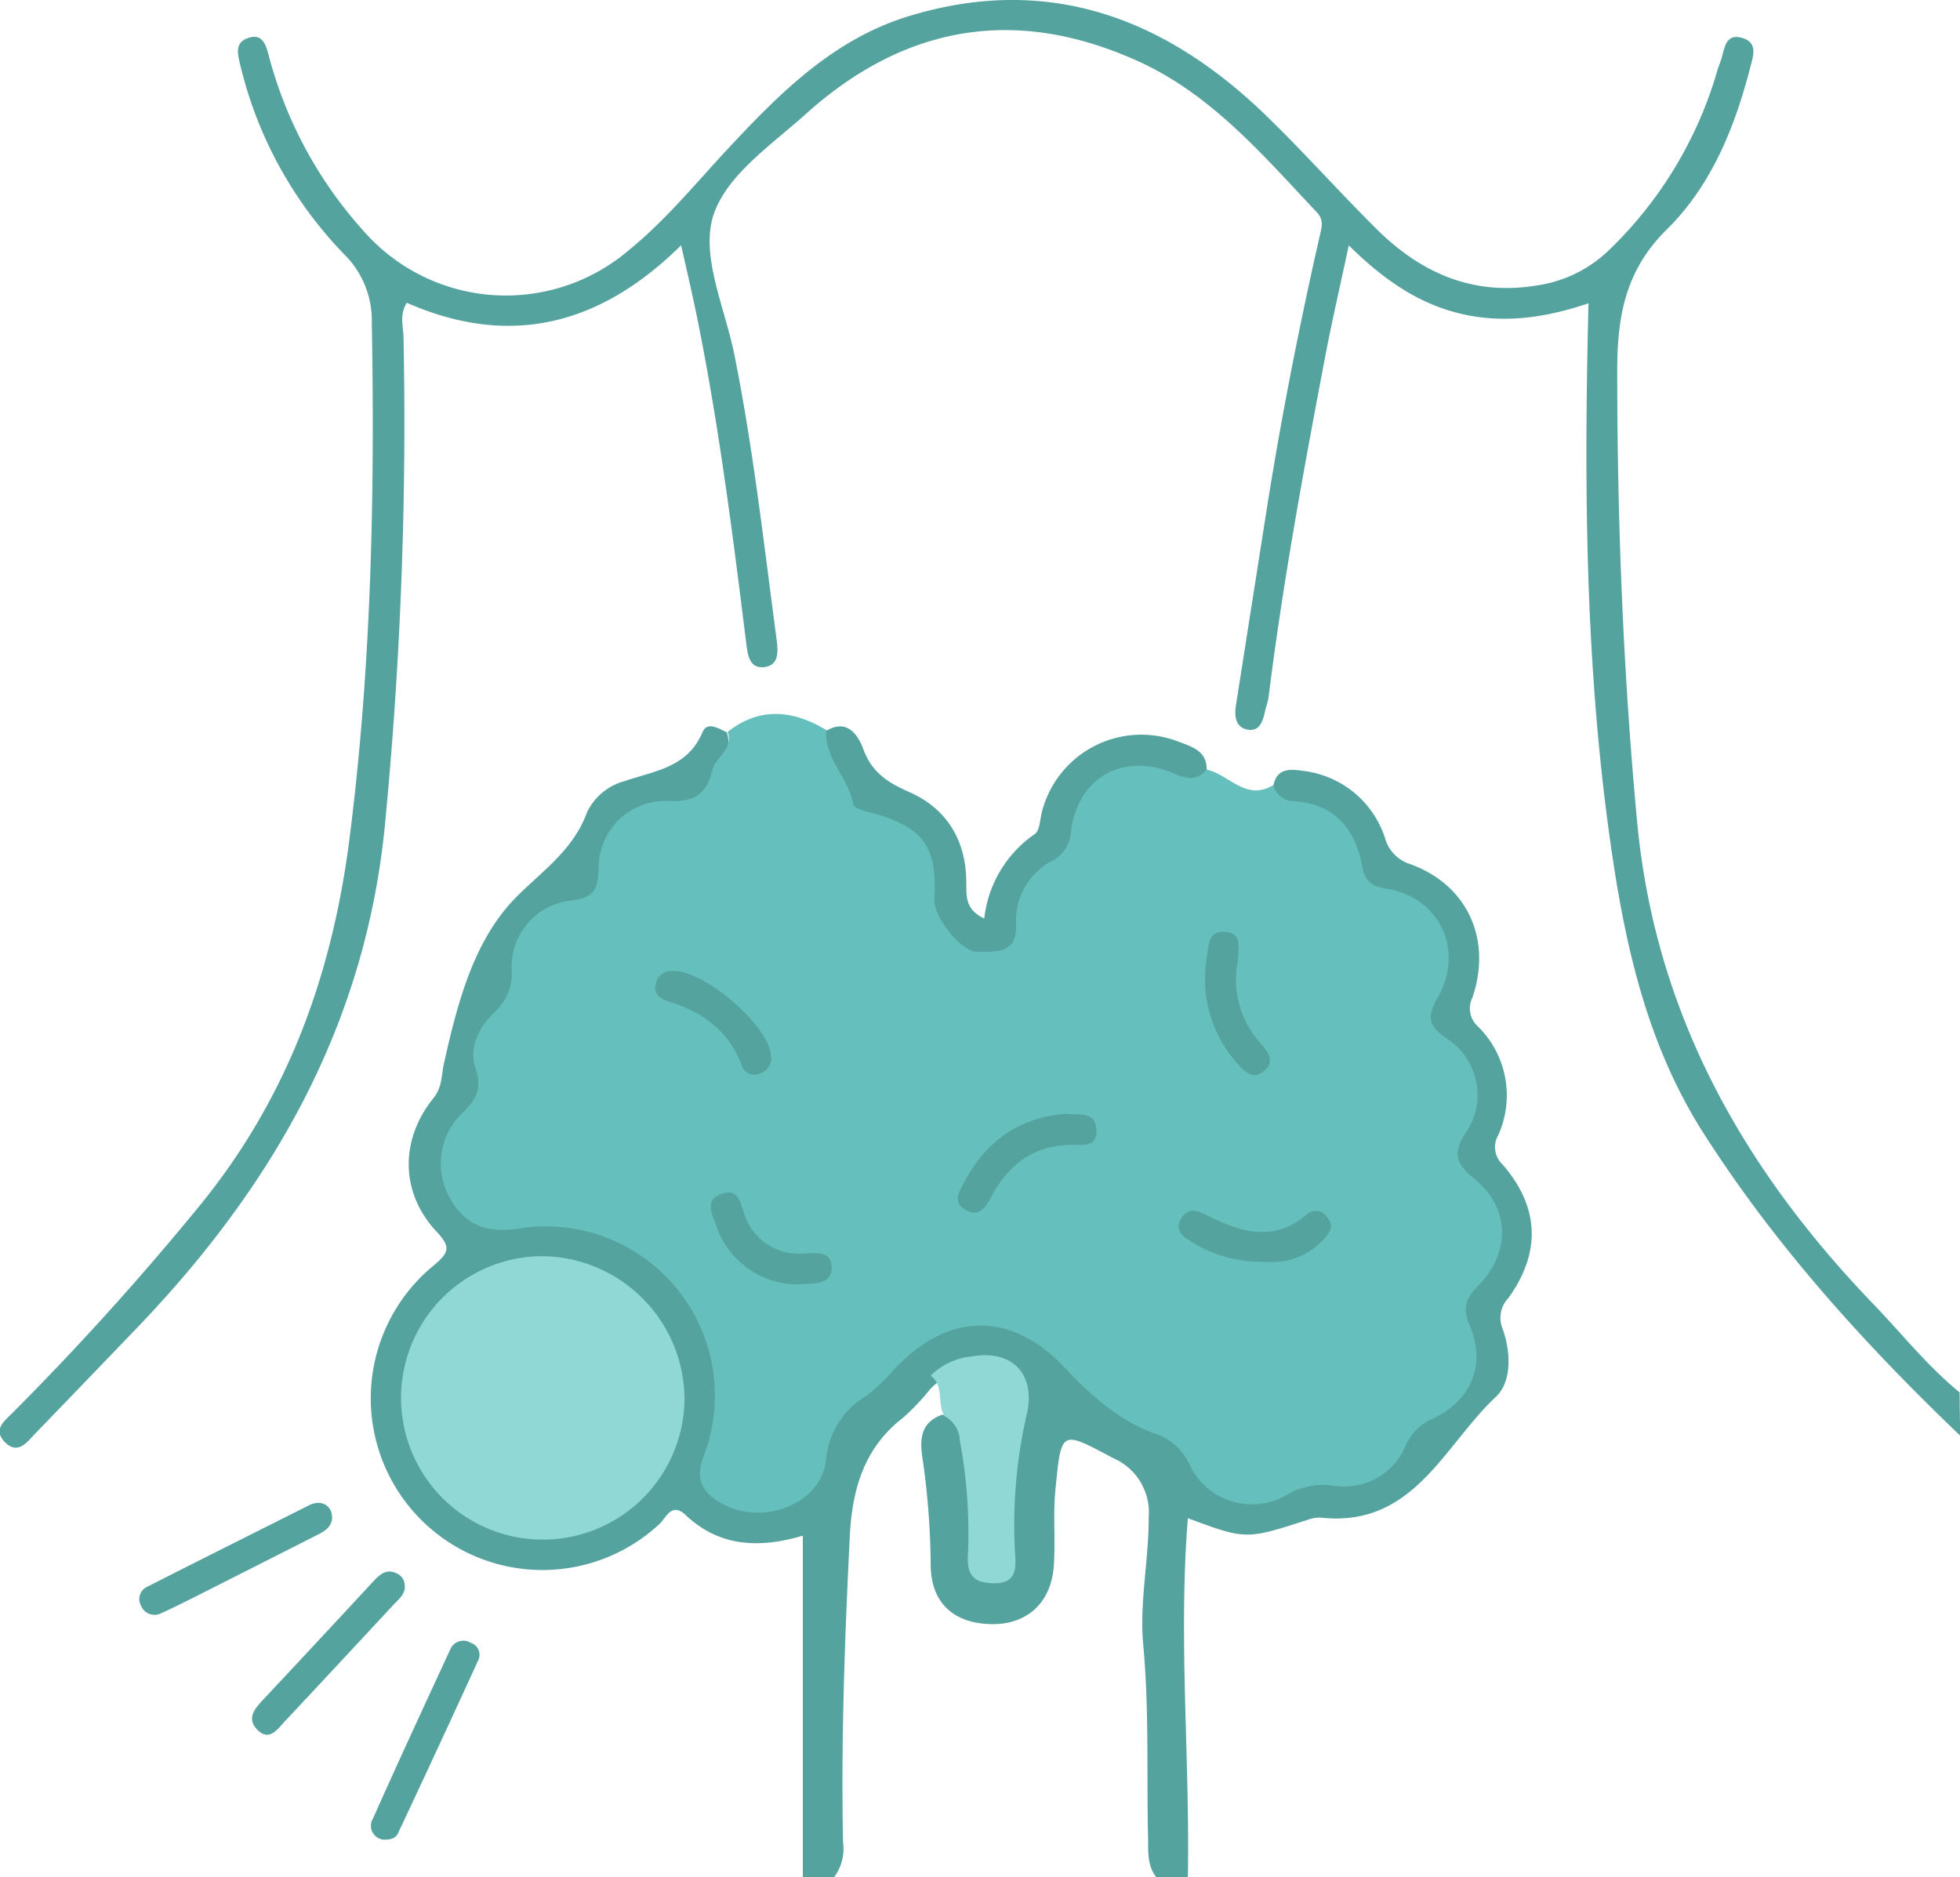
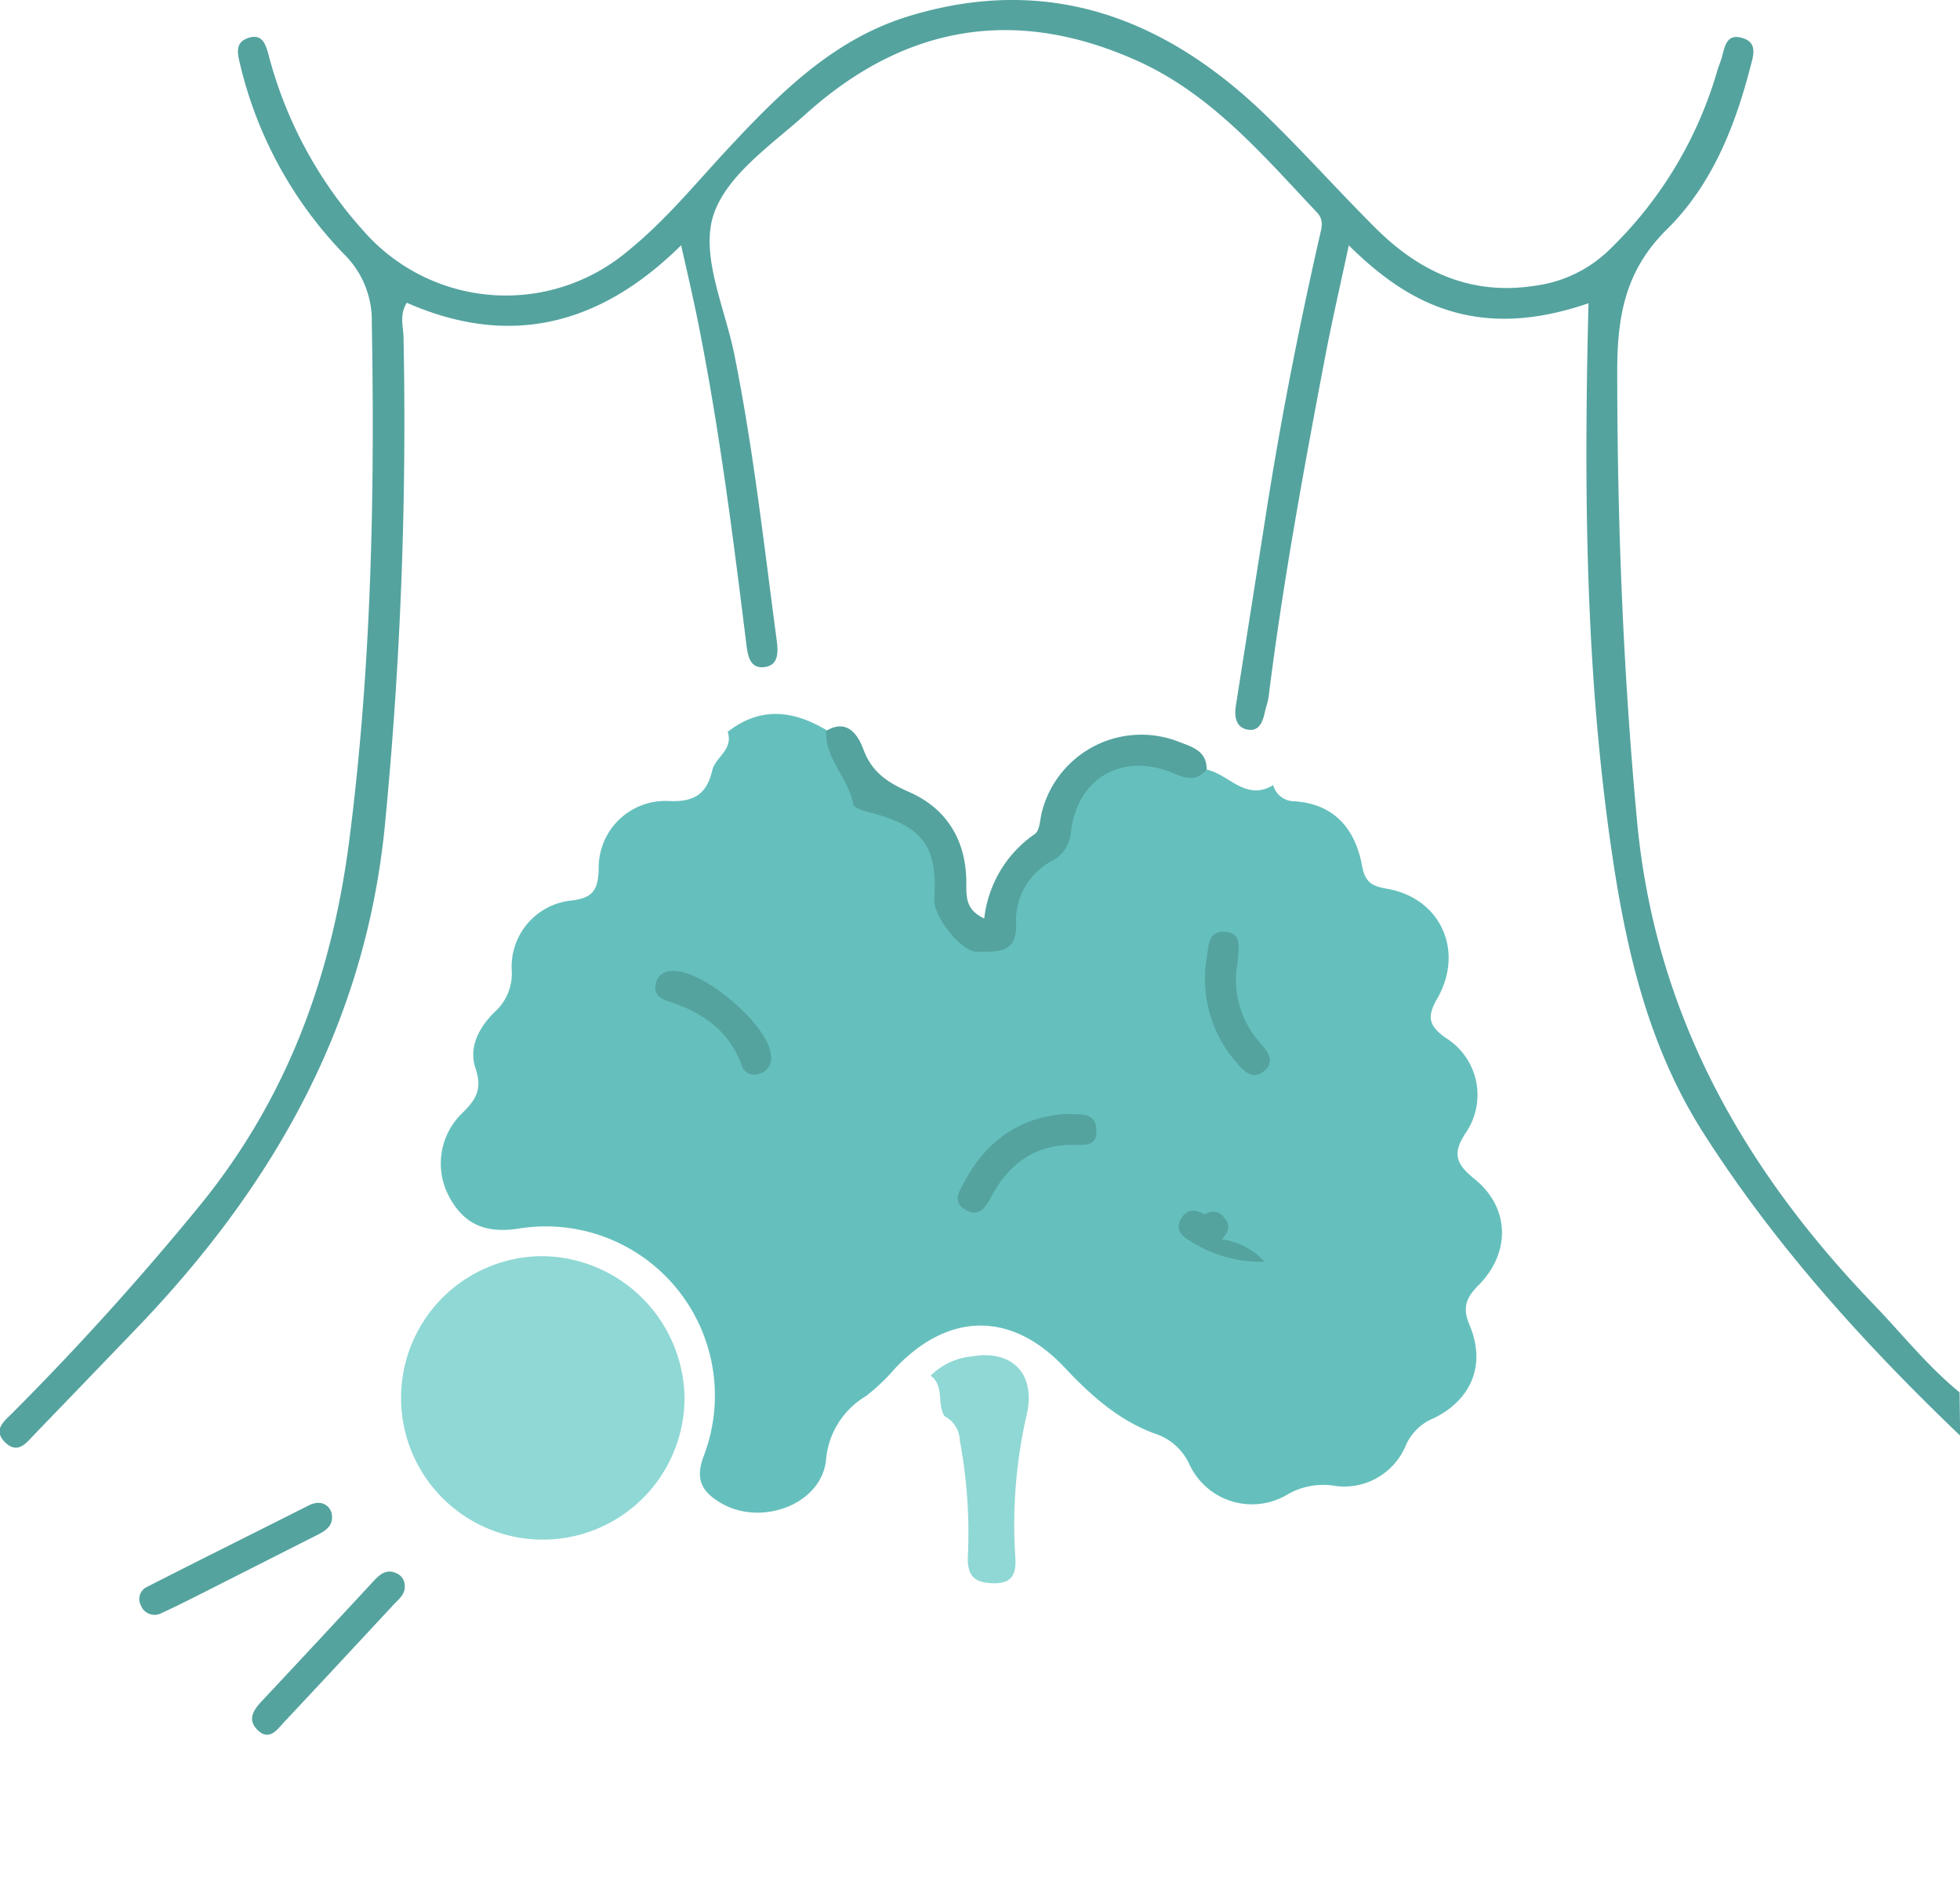
<svg xmlns="http://www.w3.org/2000/svg" viewBox="0 0 190.99 182.92">
  <defs>
    <style>.cls-1{fill:#54a39f;}.cls-2{fill:#65c0bd;}.cls-3{fill:#8fd8d5;}</style>
  </defs>
  <g id="Capa_2" data-name="Capa 2">
    <g id="Capa_1-2" data-name="Capa 1">
      <path class="cls-1" d="M191,139.88c-9.35-8.95-18-18.5-25-29.46-5.33-8.35-7.52-17.71-8.93-27.32-2.59-17.63-2.74-35.38-2.28-53.55-4.25,1.45-8.4,2-12.53,1s-7.49-3.35-10.83-6.64c-.83,3.89-1.64,7.38-2.31,10.9-2.09,11-4.12,22-5.5,33.07-.06.5-.26,1-.36,1.47-.2.93-.53,1.93-1.65,1.75s-1.37-1.17-1.18-2.35c1-6.36,2-12.73,3-19.1,1.41-8.94,3.16-17.83,5.17-26.66.18-.78.43-1.54-.25-2.27-5.4-5.72-10.52-11.8-18-15C98.64.62,88,2.58,78.51,11.12c-3.45,3.1-8,6.13-9.11,10.24-1,3.94,1.27,8.77,2.16,13.2,1.85,9.19,2.88,18.5,4.12,27.79.15,1.17.22,2.48-1.2,2.65s-1.62-1.13-1.76-2.29c-1.3-10.5-2.63-21-4.71-31.37-.47-2.33-1-4.64-1.64-7.44-7.93,7.84-16.73,10-26.73,5.6-.74,1.19-.34,2.3-.32,3.36a406.42,406.42,0,0,1-1.78,47.19c-1.83,19.66-10.91,35.52-24.26,49.41q-4.93,5.13-9.88,10.26c-.82.85-1.69,2.11-3,.72-1.08-1.19.06-2,.83-2.78q9.62-9.65,18.25-20.21c8.48-10.4,12.84-22.3,14.55-35.53,2.16-16.79,2.5-33.6,2.2-50.48a9.06,9.06,0,0,0-2.7-6.67A39.75,39.75,0,0,1,23.45,6.49c-.31-1.23-.6-2.33.71-2.78,1.51-.53,1.78.8,2.08,1.9a41.08,41.08,0,0,0,9.13,16.83,18.44,18.44,0,0,0,25.83,2c3.55-2.87,6.44-6.39,9.52-9.72C75.83,9.23,81.09,3.87,88.51,1.59c13.59-4.17,25,.14,34.8,9.61,3.7,3.58,7.13,7.44,10.78,11.07,4.29,4.27,9.33,6.56,15.56,5.56a12.72,12.72,0,0,0,7.19-3.51,39.44,39.44,0,0,0,10.49-17.4c.14-.48.35-.94.48-1.43.26-1,.46-2.18,1.86-1.82S171,5,170.62,6.3c-1.52,6-3.81,11.7-8.14,16-4.1,4-4.89,8.49-4.89,13.83,0,14.65.57,29.25,1.93,43.86,1.74,18.7,10.3,33.84,23,47.05,2.79,2.89,5.29,6.07,8.43,8.63Z" />
-       <path class="cls-1" d="M78.23,182.92V149.63c-4,1.19-8,1.22-11.41-2-1.41-1.33-1.92.32-2.62.92a16.73,16.73,0,1,1-21.92-25.26c1.54-1.3,1.63-1.81.23-3.32-3.5-3.75-3.55-8.88-.3-12.94.82-1,.8-2,1-3.19C44.5,98.08,46,92,50,87.73,52.61,85,55.8,83,57.22,79.11a5.7,5.7,0,0,1,3.64-3c2.92-1,6.14-1.31,7.59-4.76.47-1.11,1.58-.34,2.38,0,.86,3-1.57,7.06-4.42,7.44-5.52.73-6.23,1.35-7.46,6.94a3.27,3.27,0,0,1-2.78,2.78c-3.67.78-4.43,3.61-5.91,6.69C47.94,100,48.18,105.64,44.89,110a5.27,5.27,0,0,0-1,2.82c-.35,4.12,2.14,6.62,6.21,6.07a17.69,17.69,0,0,1,20.25,15.49,20.69,20.69,0,0,1-.82,7.47c-.64,2.68.24,4,3,4.42,4.09.67,6.65-1.09,7.28-5.26a6.22,6.22,0,0,1,2.48-4.29,39.06,39.06,0,0,0,5.1-4.71c4.3-4.72,11.76-4.61,16.45.26a27.85,27.85,0,0,0,9.47,6.88,7.14,7.14,0,0,1,3,2.88c2.51,3.63,5.07,4.43,9.1,2.78a13.4,13.4,0,0,1,5.33-.88,5.17,5.17,0,0,0,4.71-2.27,16.32,16.32,0,0,1,4.85-4.87,5.42,5.42,0,0,0,2.28-6.64,5.28,5.28,0,0,1,1.17-5.8,5.83,5.83,0,0,0-.32-8.44c-2.14-2-2.36-3.83-1.16-6.41a5.9,5.9,0,0,0-1.95-7.81c-1.77-1.3-2-2.63-1.06-4.66,2.18-4.65.63-8.1-4.26-9.62a4.16,4.16,0,0,1-3.18-3.22,6.68,6.68,0,0,0-5.49-5.39c-1.19-.23-2.44-.61-2.24-2.29.35-1.67,1.63-1.59,2.85-1.4a9.56,9.56,0,0,1,8,6.48,3.7,3.7,0,0,0,2.48,2.61c5.54,2,8,7.29,6.06,13A2.35,2.35,0,0,0,144,100a9.43,9.43,0,0,1,2,10.6,2.32,2.32,0,0,0,.42,2.87c3.61,4.16,3.75,8.57.57,13a2.79,2.79,0,0,0-.57,3c.81,2.27.92,5.17-.67,6.65-5.06,4.73-8,12.72-17,11.76a3,3,0,0,0-1.18.16c-6.15,2-6.15,2-11.82-.11-.94,11.72.21,23.4,0,35.08h-3c-1-1.19-.85-2.64-.88-4-.14-6.25.11-12.5-.47-18.76-.38-4.09.55-8.24.53-12.39a5.75,5.75,0,0,0-3.41-5.76c-5.15-2.73-5.09-2.86-5.67,3-.25,2.41,0,4.84-.15,7.27-.18,3.75-2.6,6-6.24,5.88s-5.8-2.17-5.77-5.9a76.18,76.18,0,0,0-.84-10.56c-.24-1.74,0-3.25,1.93-3.93,2.06,0,2.36,1.68,2.62,3.13.51,2.76.72,5.58,1,8.38,0,.5,0,1,0,1.51.12,1,.06,2.3,1.44,2.22,1.19-.07,1.07-1.33,1.07-2.18a59.09,59.09,0,0,1,.6-9c.2-1.3.37-2.59.64-3.87.76-3.51-1.38-5.58-4.92-4.73a7.23,7.23,0,0,0-3.62,2.07A21.56,21.56,0,0,1,88,138.14c-3.9,3-5,7.19-5.2,11.72-.49,9.87-.85,19.74-.65,29.63a4.64,4.64,0,0,1-.88,3.43Z" />
      <path class="cls-2" d="M124.07,76.5a2.1,2.1,0,0,0,2,1.57c3.93.23,6,2.7,6.65,6.28.31,1.67,1,2,2.5,2.26,5.14.93,7.47,6,4.87,10.62-1,1.72-1,2.64.79,3.9a6.54,6.54,0,0,1,1.91,9.31c-1.3,2-.88,3,.88,4.43,3.45,2.76,3.57,7.16.42,10.34-1.22,1.24-1.62,2.18-.89,3.9,1.61,3.82.23,7.24-3.47,9.07a5.06,5.06,0,0,0-2.71,2.58,6.49,6.49,0,0,1-7.08,4,6.92,6.92,0,0,0-4.55.9,6.72,6.72,0,0,1-9.5-3,5.6,5.6,0,0,0-3.44-3c-3.46-1.29-6.18-3.71-8.69-6.39-5.17-5.51-11.31-5.46-16.53.05a19.62,19.62,0,0,1-2.84,2.71,8,8,0,0,0-3.9,6.25c-.49,4.39-6.44,6.5-10.33,4.12-1.76-1.07-2.43-2.25-1.61-4.47a16.48,16.48,0,0,0-18-22.22c-3.14.49-5.32-.35-6.79-3.12a6.82,6.82,0,0,1,1.22-8.07c1.35-1.31,2.06-2.34,1.36-4.41s.34-4,1.84-5.48a5.06,5.06,0,0,0,1.69-4,6.48,6.48,0,0,1,5.87-6.89c2.2-.27,2.54-1.21,2.6-3.12a6.5,6.5,0,0,1,6.82-6.57c2.48.12,3.7-.66,4.25-3,.31-1.29,2.07-2,1.5-3.74,3.19-2.5,6.42-2.1,9.67-.14A5.5,5.5,0,0,1,82,73.82c1.1,2.73,2.6,4.65,5.73,5.52s4,3.76,4,6.79a5.36,5.36,0,0,0,2.37,4.93c2,1.28,3.52.75,4-1.56a9.57,9.57,0,0,1,3.52-5.82,6.08,6.08,0,0,0,2.08-3.55c1.35-5.24,5.53-7.45,10.67-5.63a13,13,0,0,0,3.23.49C119.75,75.46,121.41,78.11,124.07,76.5Z" />
      <path class="cls-1" d="M117.58,75c-1,1.11-1.9.91-3.18.37-5-2.13-9.45.41-10.05,5.76a3.44,3.44,0,0,1-1.91,2.8,6.54,6.54,0,0,0-3.43,6c.15,3.14-2,2.77-3.8,2.81-1.6,0-4.28-3.49-4.17-5.13.33-5.19-1.13-7.12-6.36-8.47-.57-.14-1.49-.43-1.54-.77-.44-2.56-2.78-4.4-2.64-7.15,2.12-1.28,3.15.51,3.63,1.79.85,2.29,2.4,3.25,4.5,4.18,3.73,1.65,5.57,4.85,5.53,8.94,0,1.39,0,2.54,1.75,3.37a11.52,11.52,0,0,1,4.92-8.23c.51-.34.5-1.45.71-2.21a10,10,0,0,1,13.28-6.8C116.07,72.75,117.62,73.12,117.58,75Z" />
-       <path class="cls-1" d="M37.36,179.25a1.36,1.36,0,0,1-1-2.09c2.45-5.5,5-11,7.51-16.43a1.38,1.38,0,0,1,2-.66,1.23,1.23,0,0,1,.71,1.75q-3.82,8.35-7.73,16.67C38.66,179,38.27,179.28,37.36,179.25Z" />
      <path class="cls-1" d="M30.82,146.45a1.32,1.32,0,0,1,1.52,1.15c.15,1.11-.66,1.58-1.5,2l-11.85,6c-1.08.54-2.16,1.08-3.26,1.58a1.42,1.42,0,0,1-2-.75,1.31,1.31,0,0,1,.62-1.82c5.28-2.69,10.59-5.33,15.89-8A2.31,2.31,0,0,1,30.82,146.45Z" />
      <path class="cls-1" d="M39.44,154.47c.07.81-.49,1.28-1,1.79-3.56,3.83-7.12,7.67-10.7,11.48-.72.77-1.51,2-2.7.77-1-1.06-.24-2,.56-2.85q5.37-5.73,10.7-11.49c.63-.67,1.27-1.36,2.31-.88A1.31,1.31,0,0,1,39.44,154.47Z" />
      <path class="cls-3" d="M66.7,136.09a13.81,13.81,0,1,1-14-13.69A14,14,0,0,1,66.7,136.09Z" />
      <path class="cls-3" d="M92.05,138c-.79-1.2,0-3-1.37-3.95a6.54,6.54,0,0,1,4-1.88c4-.7,6.21,1.75,5.4,5.52a48,48,0,0,0-1.16,13.78c.13,1.63-.06,2.82-2.06,2.8s-2.66-.8-2.54-2.79a48.81,48.81,0,0,0-.79-11.11A2.75,2.75,0,0,0,92.05,138Z" />
      <path class="cls-1" d="M103.9,108.53c1.26.12,2.81-.26,2.94,1.49.13,1.93-1.49,1.5-2.62,1.53-3.61.1-6,2-7.64,5.08-.59,1.16-1.27,2-2.53,1.24s-.6-1.75-.12-2.65C96.08,111.17,99.36,108.83,103.9,108.53Z" />
-       <path class="cls-1" d="M123.22,122.94a12.69,12.69,0,0,1-7.21-2c-.81-.46-1.55-1.09-.93-2.17s1.42-.9,2.34-.44c3.36,1.68,6.7,2.86,10-.08a1.3,1.3,0,0,1,1.88.33c.71.8.35,1.45-.25,2.1A6.77,6.77,0,0,1,123.22,122.94Z" />
+       <path class="cls-1" d="M123.22,122.94a12.69,12.69,0,0,1-7.21-2c-.81-.46-1.55-1.09-.93-2.17s1.42-.9,2.34-.44a1.3,1.3,0,0,1,1.88.33c.71.8.35,1.45-.25,2.1A6.77,6.77,0,0,1,123.22,122.94Z" />
      <path class="cls-1" d="M120.49,94.42a9.3,9.3,0,0,0,2.33,7.23c.78.87,1.51,1.88.24,2.8-1.06.78-1.87-.11-2.54-.88a12.35,12.35,0,0,1-2.91-10.37c.16-1.1.13-2.45,1.65-2.41,1.86.06,1.4,1.57,1.37,2.73A7,7,0,0,1,120.49,94.42Z" />
-       <path class="cls-1" d="M77.9,125.15a8.41,8.41,0,0,1-8.15-5.84c-.4-1.11-1.11-2.44.61-3,1.54-.52,1.77.8,2.13,1.85a5.56,5.56,0,0,0,5.44,4c1.24,0,3.11-.48,3.11,1.34S79.05,125,77.9,125.15Z" />
      <path class="cls-1" d="M75.12,102.85A1.54,1.54,0,0,1,74,104.62a1.28,1.28,0,0,1-1.72-.8c-1.25-3.42-3.88-5.22-7.18-6.26-.88-.28-1.43-.78-1.19-1.74a1.53,1.53,0,0,1,1.53-1.21C68.54,94.39,75,100,75.12,102.85Z" />
    </g>
  </g>
</svg>